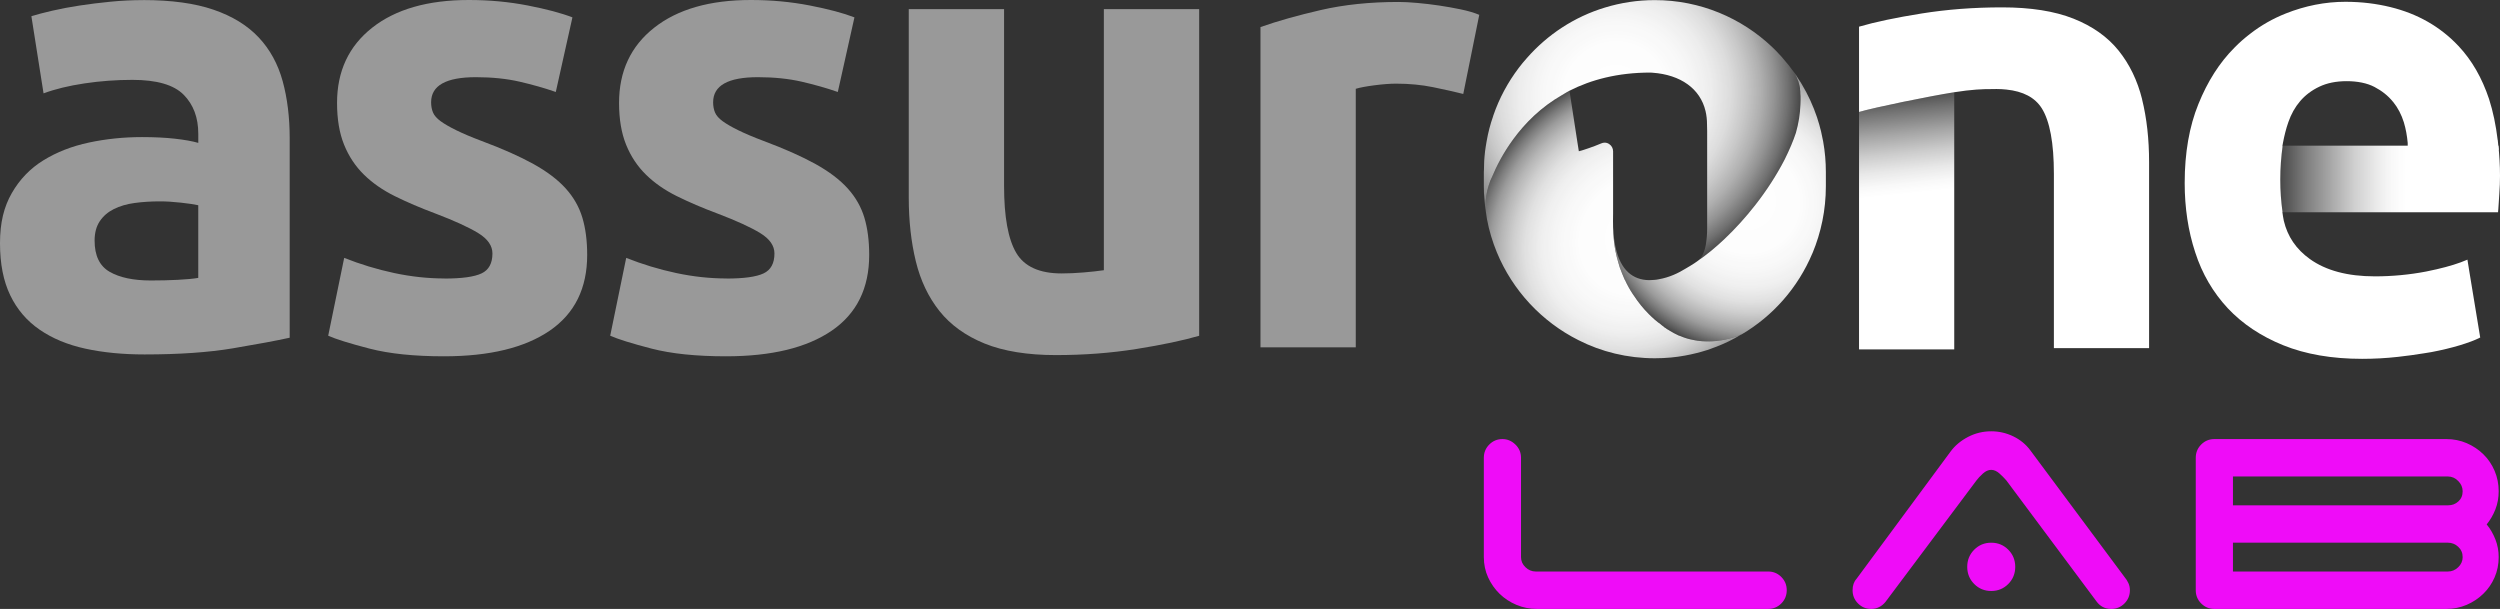
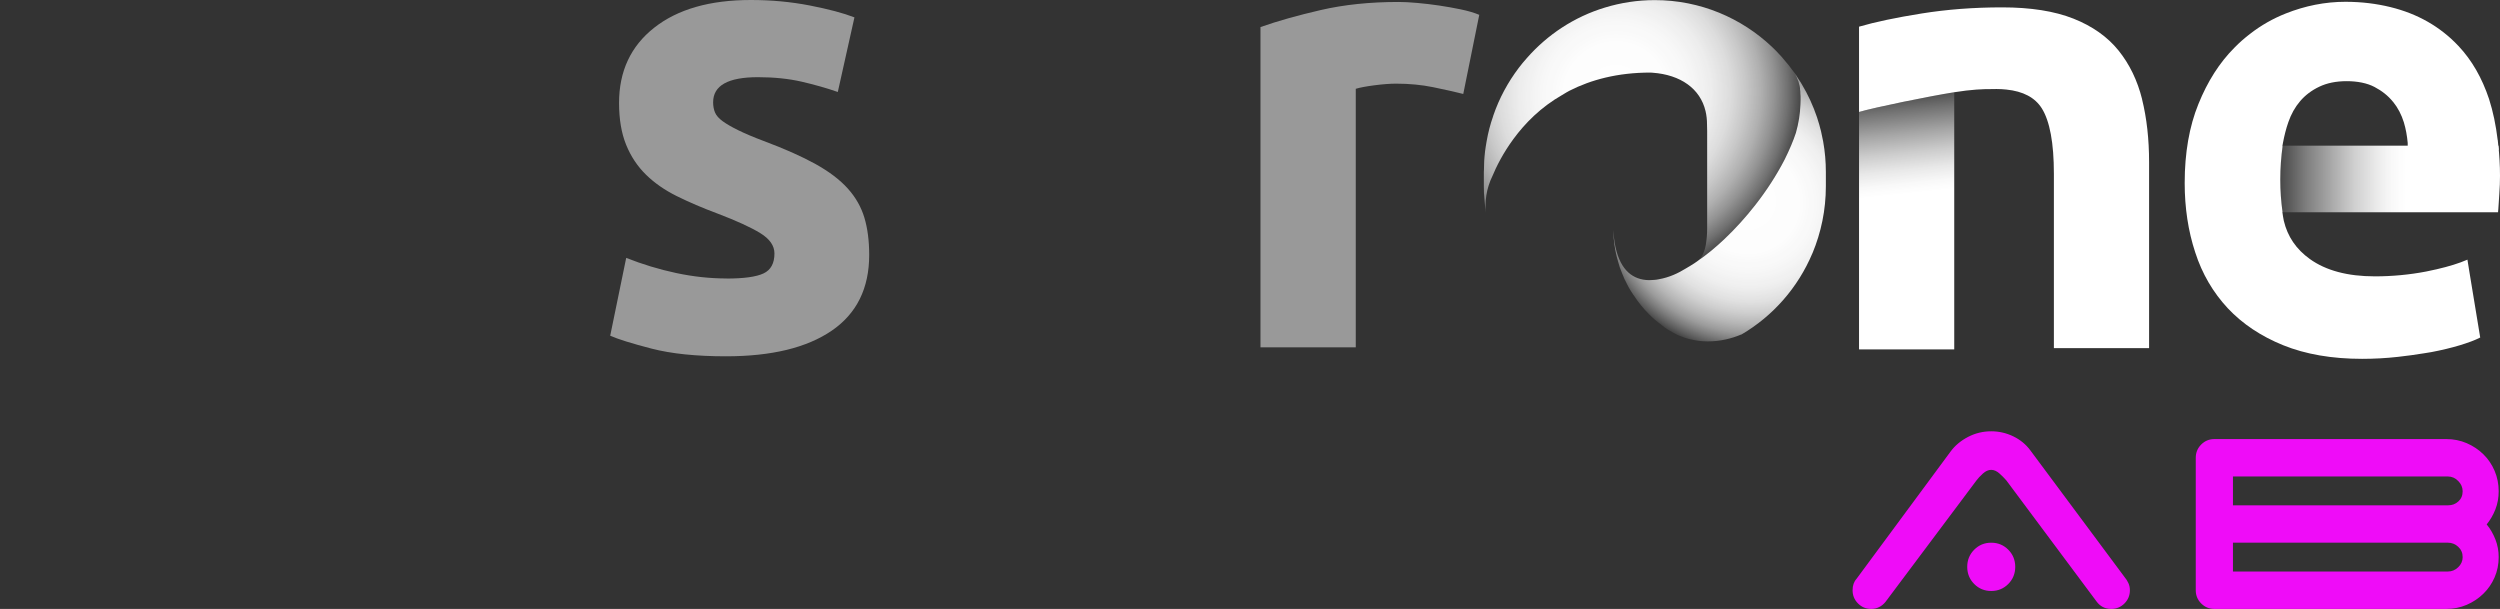
<svg xmlns="http://www.w3.org/2000/svg" width="505" height="123" viewBox="0 0 505 123" fill="none">
  <rect x="0" y="0" width="505" height="123" fill="#333333" stroke="none" />
  <g clip-path="url(#clip0_1070_222)">
    <path d="M368.824 34.755V37.629C368.824 42.424 367.855 46.988 366.124 51.14C366.124 51.169 366.103 51.169 366.103 51.169C363.195 58.094 358.146 63.835 351.77 67.575H351.719C349.831 68.37 347.49 68.984 344.861 68.962C344.251 68.962 343.612 68.911 342.973 68.832C342.772 68.781 342.563 68.752 342.362 68.731C342.312 68.702 342.283 68.702 342.262 68.702C341.321 68.55 340.402 68.29 339.504 67.907C339.454 67.907 339.404 67.879 339.375 67.857C339.296 67.828 339.224 67.806 339.117 67.778C338.456 67.467 337.817 67.135 337.206 66.752C337.156 66.723 337.106 66.673 337.056 66.651C336.826 66.55 336.646 66.42 336.467 66.268C336.388 66.239 336.316 66.189 336.237 66.138C336.237 66.109 335.978 65.907 335.978 65.907C335.878 65.828 335.799 65.777 335.698 65.705L335.497 65.525C334.679 64.961 333.889 64.268 333.049 63.423C331.928 62.297 330.93 61.062 330.068 59.733C329.989 59.654 329.939 59.553 329.867 59.452C329.257 58.556 328.747 57.632 328.288 56.628C328.259 56.599 328.237 56.549 328.208 56.498C328.208 56.498 328.209 56.469 328.187 56.469C327.828 55.646 327.498 54.83 327.189 53.985C327.189 53.956 326.93 53.111 326.93 53.111C326.42 51.443 326.09 49.754 325.961 48.035C325.911 47.522 325.882 47.01 325.882 46.497C325.903 47.01 325.961 47.493 326.011 47.956C326.09 48.598 326.162 49.183 326.291 49.725C326.291 49.775 326.32 49.826 326.32 49.876C326.32 49.956 326.341 50.028 326.37 50.079C327.39 54.613 329.86 56.541 333.099 56.592H333.149C333.479 56.592 333.788 56.563 334.119 56.541C334.427 56.513 334.758 56.491 335.059 56.411C337.178 56.05 339.009 55.184 340.538 54.231C340.818 54.079 341.098 53.92 341.357 53.747C341.379 53.747 341.407 53.747 341.436 53.696C341.975 53.386 342.456 53.054 342.887 52.75C342.887 52.75 342.908 52.75 342.908 52.721C344.718 51.494 346.556 49.977 348.366 48.259C350.534 46.208 352.624 43.897 354.563 41.413C356.832 38.518 358.843 35.413 360.451 32.307C360.473 32.279 360.473 32.257 360.502 32.206C361.421 30.358 362.211 28.538 362.8 26.747V26.718C363.309 24.92 363.618 23.028 363.69 21.079C363.719 20.768 363.719 20.436 363.719 20.133C363.719 19.699 363.719 19.259 363.669 18.847C363.669 18.616 363.668 18.363 363.618 18.132C363.597 17.62 363.489 17.136 363.338 16.674C363.338 16.573 363.309 16.493 363.259 16.421C363.159 16.139 363.058 15.858 362.929 15.576C362.778 15.215 362.57 14.883 362.369 14.551C362.728 15.063 363.08 15.576 363.388 16.118C363.618 16.428 363.798 16.731 363.977 17.042C365.227 19.122 366.247 21.353 367.036 23.685C367.087 23.916 367.166 24.119 367.238 24.35C367.417 24.913 367.597 25.476 367.719 26.04C367.798 26.27 367.848 26.523 367.898 26.754C368.027 27.346 368.149 27.91 368.257 28.473C368.257 28.523 368.286 28.574 368.286 28.625C368.645 30.625 368.824 32.676 368.824 34.755Z" fill="url(#paint0_radial_1070_222)" />
-     <path d="M351.719 67.575C350.06 68.601 348.329 69.424 346.491 70.117C345.952 70.319 345.421 70.529 344.882 70.709H344.861C343.41 71.171 341.881 71.554 340.322 71.836C339.403 72.016 338.484 72.117 337.543 72.219C336.473 72.32 335.375 72.37 334.283 72.37C328.725 72.37 323.468 71.063 318.829 68.702C311.433 64.983 305.544 58.679 302.356 50.959C301.487 48.829 300.798 46.598 300.367 44.266C300.288 43.832 300.216 43.392 300.166 42.93C300.116 42.468 300.087 42.005 300.087 41.522C300.087 40.113 300.288 38.778 300.697 37.499C300.748 37.348 300.798 37.218 300.848 37.066C300.999 36.683 301.178 36.243 301.358 35.81C302.277 33.578 303.677 30.834 305.717 28.069C308.065 24.862 311.275 21.635 315.533 19.194C315.842 18.992 316.144 18.811 316.474 18.631C316.654 18.529 316.833 18.428 317.034 18.32L318.643 28.784L318.923 30.553C319.512 30.401 320.201 30.192 320.984 29.91C321.723 29.657 322.564 29.347 323.454 28.964C323.684 28.863 323.914 28.812 324.143 28.812C324.474 28.812 324.804 28.913 325.084 29.123C325.565 29.433 325.845 29.997 325.845 30.56V43.146C325.824 44.143 325.824 45.067 325.845 45.941C325.845 46.143 325.845 46.324 325.874 46.504C325.874 47.017 325.896 47.529 325.953 48.042C326.082 49.761 326.413 51.451 326.922 53.119C326.922 53.119 327.181 53.964 327.181 53.992C327.49 54.837 327.82 55.66 328.179 56.477C328.201 56.477 328.201 56.505 328.201 56.505C328.229 56.556 328.251 56.606 328.28 56.635C328.739 57.632 329.249 58.556 329.86 59.459C329.939 59.56 329.989 59.661 330.061 59.74C330.93 61.076 331.921 62.304 333.041 63.43C333.881 64.275 334.671 64.969 335.489 65.532L335.691 65.712C335.791 65.792 335.87 65.842 335.971 65.915C335.971 65.915 336.229 66.117 336.229 66.145C336.308 66.196 336.38 66.247 336.459 66.275C336.638 66.427 336.818 66.557 337.048 66.658C337.098 66.687 337.148 66.738 337.199 66.759C337.809 67.142 338.448 67.474 339.109 67.785C339.209 67.814 339.288 67.835 339.367 67.864C339.389 67.893 339.446 67.915 339.497 67.915C340.387 68.297 341.306 68.557 342.254 68.709C342.276 68.709 342.304 68.709 342.355 68.738C342.556 68.767 342.764 68.788 342.965 68.839C343.604 68.918 344.243 68.969 344.854 68.969C347.482 68.998 349.823 68.377 351.711 67.582L351.719 67.575Z" fill="url(#paint1_radial_1070_222)" />
    <path d="M363.726 20.14C363.726 20.45 363.726 20.782 363.697 21.086C363.618 23.035 363.316 24.935 362.806 26.725V26.754C362.218 28.552 361.428 30.372 360.509 32.214C360.487 32.264 360.487 32.293 360.458 32.315C358.85 35.42 356.839 38.517 354.57 41.42C352.631 43.904 350.541 46.215 348.373 48.266C346.563 49.985 344.725 51.494 342.915 52.729C343.174 52.548 343.396 52.317 343.576 52.064C344.085 51.371 344.394 50.425 344.567 49.501C344.746 48.425 344.847 47.298 344.847 46.143V26.48C344.847 26.047 344.847 25.584 344.818 25.144C344.818 24.148 344.717 23.295 344.516 22.429C343.446 17.916 339.49 15.099 333.809 14.688C333.659 14.688 333.529 14.659 333.379 14.659C326.75 14.659 321.372 16.118 317.034 18.327C316.833 18.428 316.654 18.529 316.474 18.638C316.144 18.818 315.835 18.999 315.534 19.201C311.275 21.634 308.065 24.87 305.717 28.076C303.678 30.841 302.277 33.586 301.358 35.817C301.157 36.228 300.978 36.64 300.848 37.073C300.798 37.225 300.748 37.355 300.698 37.507C300.288 38.792 300.087 40.121 300.087 41.529C300.087 42.013 300.116 42.475 300.166 42.937C300.015 42.092 299.936 41.218 299.865 40.344C299.764 39.449 299.735 38.546 299.735 37.629V34.755C299.735 34.553 299.735 34.344 299.764 34.142V34.062C299.764 33.78 299.764 33.499 299.786 33.217C299.786 32.654 299.836 32.091 299.886 31.499C299.936 30.856 300.015 30.271 300.116 29.628C300.166 29.267 300.216 28.913 300.295 28.552C300.597 26.812 301.035 25.093 301.624 23.447C301.624 23.418 301.645 23.396 301.645 23.346C302.845 19.837 304.604 16.601 306.794 13.706C307.304 13.041 307.843 12.37 308.424 11.734C312.582 6.99 318.011 3.401 324.18 1.531C327.368 0.556 330.757 0.022 334.276 0.022C343.454 0.022 351.791 3.64 357.959 9.481L357.988 9.51C358.247 9.741 358.469 9.972 358.699 10.204C359.539 11.048 360.307 11.922 361.018 12.818C361.018 12.818 361.018 12.846 361.047 12.846C361.349 13.229 361.658 13.59 361.916 13.973C362.067 14.153 362.225 14.356 362.376 14.565C362.577 14.897 362.785 15.229 362.936 15.591C363.065 15.843 363.194 16.132 363.266 16.435C363.316 16.515 363.345 16.587 363.345 16.688C363.424 16.941 363.474 17.201 363.525 17.461C363.553 17.692 363.575 17.923 363.625 18.154C363.675 18.385 363.675 18.638 363.675 18.869C363.726 19.28 363.726 19.714 363.726 20.154V20.14Z" fill="url(#paint2_radial_1070_222)" />
    <path d="M505 35.495C505 36.64 504.957 37.88 504.857 39.252C504.799 40.359 504.727 41.306 504.663 42.208C504.648 42.436 504.634 42.67 504.605 42.883H461.028C460.733 40.734 460.575 38.54 460.575 36.258C460.575 33.852 460.755 31.585 461.042 29.428H504.677C504.871 31.364 505 33.36 505 35.495Z" fill="url(#paint3_linear_1070_222)" />
    <path d="M375.525 22.617V70.572H394.756V18.623C389.593 19.447 378.793 21.656 375.525 22.61V22.617Z" fill="url(#paint4_linear_1070_222)" />
    <path d="M432.708 20.053C431.76 16.248 430.166 12.962 427.933 10.189C425.692 7.423 422.662 5.279 418.834 3.762C415.007 2.246 410.203 1.488 404.443 1.488C398.684 1.488 393.342 1.899 388.178 2.722C383.015 3.546 378.8 4.434 375.525 5.387V22.617C378.793 21.663 389.593 19.454 394.756 18.631C398.203 18.082 400.616 17.966 402.655 17.995C402.856 17.995 403.072 17.981 403.273 17.981C403.984 17.981 404.645 18.024 405.284 18.089C408.666 18.436 411.057 19.692 412.436 21.873C414.066 24.473 414.885 28.885 414.885 35.109V70.319H434.116V32.77C434.116 28.098 433.642 23.859 432.694 20.046L432.708 20.053Z" fill="white" />
    <g opacity="0.5">
-       <path d="M28.932 0.014C34.62 0.014 39.352 0.664 43.144 1.964C46.935 3.264 49.966 5.127 52.249 7.553C54.533 9.98 56.141 12.926 57.096 16.385C58.044 19.851 58.518 23.707 58.518 27.946V68.218C55.761 68.824 51.926 69.539 47.022 70.362C42.11 71.186 36.171 71.597 29.191 71.597C24.796 71.597 20.811 71.207 17.242 70.427C13.665 69.648 10.585 68.37 8.007 66.593C5.422 64.817 3.44 62.499 2.068 59.646C0.689 56.787 0 53.285 0 49.125C0 44.966 0.797 41.767 2.391 38.994C3.985 36.221 6.118 34.011 8.79 32.372C11.461 30.726 14.513 29.534 17.96 28.798C21.399 28.061 24.976 27.693 28.681 27.693C31.18 27.693 33.399 27.801 35.338 28.018C37.277 28.235 38.842 28.516 40.056 28.863V27.043C40.056 23.75 39.065 21.114 37.083 19.122C35.101 17.128 31.654 16.132 26.749 16.132C23.475 16.132 20.243 16.37 17.062 16.847C13.874 17.323 11.116 17.995 8.797 18.861L6.341 3.271C7.461 2.925 8.861 2.556 10.542 2.166C12.222 1.776 14.053 1.43 16.035 1.126C18.017 0.823 20.107 0.563 22.297 0.347C24.495 0.13 26.706 0.022 28.954 0.022L28.932 0.014ZM30.483 56.657C32.379 56.657 34.189 56.614 35.912 56.527C37.636 56.44 39.015 56.31 40.049 56.137V41.456C39.273 41.283 38.11 41.11 36.559 40.937C35.008 40.763 33.586 40.676 32.293 40.676C30.483 40.676 28.782 40.785 27.187 41.002C25.593 41.218 24.193 41.63 22.986 42.236C21.78 42.843 20.832 43.666 20.143 44.706C19.453 45.746 19.109 47.045 19.109 48.605C19.109 51.638 20.121 53.739 22.146 54.902C24.171 56.072 26.943 56.657 30.476 56.657H30.483Z" fill="white" />
-       <path d="M89.785 56.267C93.318 56.267 95.81 55.92 97.275 55.227C98.74 54.534 99.472 53.191 99.472 51.198C99.472 49.638 98.524 48.273 96.629 47.103C94.733 45.934 91.846 44.612 87.975 43.139C84.959 42.013 82.224 40.843 79.775 39.63C77.319 38.416 75.229 36.965 73.513 35.275C71.789 33.585 70.454 31.571 69.506 29.231C68.558 26.891 68.084 24.082 68.084 20.79C68.084 14.384 70.454 9.315 75.193 5.589C79.925 1.863 86.432 0 94.704 0C98.84 0 102.797 0.368 106.589 1.105C110.38 1.841 113.389 2.643 115.63 3.509L112.269 18.58C110.028 17.8 107.594 17.107 104.973 16.5C102.345 15.894 99.393 15.59 96.126 15.59C90.094 15.59 87.085 17.28 87.085 20.66C87.085 21.439 87.214 22.133 87.473 22.739C87.731 23.346 88.248 23.931 89.024 24.494C89.799 25.057 90.855 25.671 92.191 26.321C93.526 26.978 95.228 27.7 97.296 28.48C101.519 30.054 105.002 31.607 107.759 33.13C110.517 34.661 112.685 36.308 114.28 38.077C115.874 39.846 116.994 41.818 117.64 43.977C118.287 46.136 118.61 48.641 118.61 51.494C118.61 58.238 116.089 63.336 111.055 66.788C106.014 70.24 98.891 71.973 89.677 71.973C83.645 71.973 78.633 71.453 74.626 70.413C70.619 69.373 67.847 68.507 66.296 67.814L69.527 52.093C72.802 53.393 76.156 54.411 79.602 55.148C83.042 55.884 86.446 56.252 89.807 56.252L89.785 56.267Z" fill="white" />
      <path d="M146.752 56.267C150.285 56.267 152.777 55.92 154.242 55.227C155.707 54.534 156.439 53.191 156.439 51.198C156.439 49.638 155.491 48.273 153.595 47.103C151.7 45.934 148.813 44.612 144.942 43.139C141.926 42.013 139.19 40.843 136.742 39.63C134.286 38.416 132.196 36.965 130.48 35.275C128.756 33.585 127.421 31.571 126.473 29.231C125.525 26.891 125.051 24.082 125.051 20.79C125.051 14.384 127.421 9.315 132.16 5.589C136.892 1.863 143.398 0 151.671 0C155.807 0 159.764 0.368 163.556 1.105C167.347 1.841 170.356 2.643 172.596 3.509L169.236 18.58C166.995 17.8 164.561 17.107 161.94 16.5C159.312 15.894 156.36 15.59 153.093 15.59C147.061 15.59 144.052 17.28 144.052 20.66C144.052 21.439 144.181 22.133 144.44 22.739C144.698 23.346 145.215 23.931 145.991 24.494C146.766 25.057 147.822 25.671 149.158 26.321C150.493 26.978 152.195 27.7 154.263 28.48C158.486 30.054 161.969 31.607 164.726 33.13C167.484 34.661 169.652 36.308 171.246 38.077C172.841 39.846 173.961 41.818 174.607 43.977C175.253 46.136 175.577 48.641 175.577 51.494C175.577 58.238 173.056 63.336 168.022 66.788C162.981 70.24 155.857 71.973 146.644 71.973C140.612 71.973 135.6 71.453 131.593 70.413C127.586 69.373 124.814 68.507 123.263 67.814L126.494 52.093C129.769 53.393 133.122 54.411 136.569 55.148C140.009 55.884 143.413 56.252 146.773 56.252L146.752 56.267Z" fill="white" />
-       <path d="M242.224 67.828C238.95 68.781 234.727 69.669 229.564 70.493C224.394 71.316 218.972 71.727 213.285 71.727C207.597 71.727 202.714 70.948 198.879 69.388C195.045 67.828 192.014 65.64 189.774 62.831C187.533 60.015 185.939 56.657 184.991 52.765C184.043 48.865 183.569 44.583 183.569 39.904V1.841H202.822V37.564C202.822 43.803 203.64 48.302 205.278 51.075C206.915 53.848 209.974 55.234 214.448 55.234C215.827 55.234 217.292 55.169 218.843 55.039C220.394 54.909 221.773 54.758 222.979 54.584V1.841H242.231V67.835L242.224 67.828Z" fill="white" />
      <path d="M295.572 18.977C293.848 18.544 291.823 18.089 289.497 17.612C287.17 17.136 284.671 16.897 282.007 16.897C280.8 16.897 279.357 17.006 277.677 17.222C275.996 17.439 274.725 17.677 273.863 17.937V70.16H254.618V5.466C258.058 4.253 262.13 3.105 266.826 2.022C271.522 0.939 276.75 0.397 282.524 0.397C283.558 0.397 284.807 0.462 286.272 0.592C287.737 0.722 289.202 0.895 290.667 1.112C292.132 1.329 293.597 1.589 295.062 1.892C296.527 2.195 297.776 2.563 298.81 2.997L295.579 18.977H295.572Z" fill="white" />
    </g>
    <path d="M504.733 30.168C504.625 28.937 504.546 28.285 504.546 28.285H504.532C504.173 25.302 503.599 22.521 502.789 20.002C501.376 15.765 499.339 12.188 496.606 9.284C492.905 5.36 488.308 2.76 482.85 1.428C480.074 0.747 477.047 0.363 473.776 0.363C469.667 0.363 465.643 1.167 461.741 2.717C459.13 3.752 456.72 5.121 454.518 6.837C453.414 7.67 452.359 8.604 451.362 9.625C448.336 12.652 445.919 16.46 444.082 21.008C442.232 25.555 441.307 30.878 441.307 36.953C441.307 41.964 442.01 46.664 443.437 50.987C444.843 55.346 447.052 59.082 450 62.254C452.983 65.426 456.706 67.917 461.217 69.741C465.736 71.566 471.051 72.486 477.147 72.486C479.557 72.486 481.96 72.356 484.37 72.088C486.221 71.892 487.985 71.631 489.671 71.363C490.144 71.276 490.653 71.219 491.141 71.124C493.242 70.726 495.15 70.263 496.865 69.749C498.579 69.227 499.977 68.713 501.003 68.177L498.858 55.165L498.421 52.449C496.735 53.188 494.663 53.825 492.21 54.39C491.535 54.556 490.847 54.701 490.094 54.846C486.701 55.498 483.237 55.824 479.73 55.824C474.221 55.824 469.832 54.651 466.575 52.312C463.814 50.328 462.085 47.764 461.332 44.607C461.275 44.296 461.217 43.97 461.153 43.63C461.153 43.601 461.139 43.572 461.139 43.528C461.11 43.289 461.052 43.05 461.038 42.819H461.067C460.773 40.697 460.615 38.532 460.615 36.28C460.615 33.905 460.794 31.667 461.081 29.538H461.038C461.067 29.285 461.124 29.06 461.167 28.814C461.433 27.424 461.77 26.026 462.25 24.665C462.81 23.05 463.599 21.638 464.632 20.429C465.657 19.227 466.948 18.249 468.505 17.511C470.047 16.772 471.897 16.395 474.042 16.395C476.186 16.395 478.152 16.779 479.651 17.568C481.15 18.351 482.412 19.35 483.38 20.559H483.395C484.377 21.776 485.095 23.151 485.582 24.723C485.991 26.084 486.228 27.467 486.357 28.872C486.371 29.096 486.343 29.314 486.357 29.538V32.674C486.357 32.674 504.847 31.479 504.726 30.168H504.733Z" fill="white" />
-     <path d="M306.308 122.173C305.002 121.622 303.868 120.876 302.903 119.931C301.939 118.988 301.167 117.885 300.595 116.626C300.02 115.367 299.735 114.003 299.735 112.536V92.471C299.735 91.423 300.101 90.531 300.832 89.796C301.562 89.061 302.446 88.694 303.492 88.694C304.483 88.694 305.356 89.061 306.111 89.796C306.866 90.531 307.245 91.423 307.245 92.471V112.536C307.245 113.322 307.544 114.005 308.145 114.581C308.745 115.159 309.435 115.445 310.22 115.445H357.165C358.208 115.445 359.094 115.813 359.825 116.548C360.556 117.283 360.922 118.174 360.922 119.223C360.922 120.271 360.556 121.163 359.825 121.898C359.094 122.632 358.208 123 357.165 123H310.453C308.992 123 307.611 122.724 306.308 122.173Z" fill="#EF0CF8" />
    <path d="M380.872 121.584C380.09 122.527 379.123 123 377.978 123C376.933 123 376.049 122.632 375.318 121.898C374.587 121.163 374.222 120.274 374.222 119.223C374.222 118.28 374.482 117.518 375.004 116.94L394.016 91.212C394.903 90.007 396.077 89.024 397.536 88.262C398.995 87.502 400.561 87.121 402.23 87.121C403.794 87.121 405.282 87.465 406.69 88.145C408.098 88.829 409.245 89.772 410.132 90.977L429.145 116.548C429.456 116.915 429.717 117.323 429.927 117.766C430.133 118.212 430.238 118.699 430.238 119.223C430.238 120.274 429.873 121.163 429.142 121.898C428.411 122.632 427.524 123 426.482 123C425.23 123 424.238 122.503 423.508 121.506L405.277 97.037C404.912 96.619 404.455 96.159 403.907 95.659C403.358 95.162 402.797 94.911 402.225 94.911C401.652 94.911 401.091 95.16 400.543 95.659C399.994 96.159 399.565 96.616 399.253 97.037L380.866 121.584H380.872ZM397.38 114.502C397.38 113.138 397.85 111.984 398.788 111.041C399.726 110.098 400.873 109.626 402.23 109.626C403.587 109.626 404.734 110.098 405.672 111.041C406.61 111.984 407.08 113.141 407.08 114.502C407.08 115.864 406.61 117.021 405.672 117.964C404.734 118.907 403.584 119.379 402.23 119.379C400.876 119.379 399.726 118.907 398.788 117.964C397.85 117.021 397.38 115.867 397.38 114.502Z" fill="#EF0CF8" />
    <path d="M444.64 121.898C443.909 121.163 443.544 120.274 443.544 119.223V92.471C443.544 91.423 443.909 90.531 444.64 89.796C445.371 89.061 446.255 88.694 447.3 88.694H494.168C495.627 88.694 496.997 88.97 498.276 89.521C499.552 90.072 500.676 90.818 501.64 91.763C502.605 92.706 503.363 93.822 503.911 95.108C504.459 96.394 504.733 97.772 504.733 99.24C504.733 100.553 504.51 101.771 504.069 102.898C503.626 104.027 503.037 105.035 502.309 105.927C503.04 106.818 503.626 107.829 504.069 108.955C504.512 110.085 504.733 111.276 504.733 112.536C504.733 114.005 504.459 115.367 503.911 116.626C503.363 117.885 502.605 118.988 501.64 119.931C500.676 120.874 499.552 121.622 498.276 122.173C496.997 122.724 495.627 123 494.168 123H447.3C446.255 123 445.371 122.632 444.64 121.898ZM451.057 96.249V102.071H494.56C495.342 102.071 496.019 101.809 496.594 101.285C497.167 100.761 497.454 100.08 497.454 99.24C497.454 98.453 497.153 97.759 496.554 97.154C495.955 96.551 495.264 96.249 494.48 96.249H451.054H451.057ZM451.057 115.445H494.482C495.264 115.445 495.955 115.159 496.557 114.581C497.156 114.005 497.457 113.322 497.457 112.536C497.457 111.698 497.156 111.001 496.557 110.45C495.957 109.898 495.267 109.623 494.482 109.623H451.057V115.445Z" fill="#EF0CF8" />
  </g>
  <defs>
    <radialGradient id="paint0_radial_1070_222" cx="0" cy="0" r="1" gradientUnits="userSpaceOnUse" gradientTransform="translate(352.447 40.343) rotate(124.471) scale(31.226 33.034)">
      <stop stop-color="white" />
      <stop offset="0.33" stop-color="white" stop-opacity="0.99" />
      <stop offset="0.46" stop-color="white" stop-opacity="0.96" />
      <stop offset="0.56" stop-color="white" stop-opacity="0.92" />
      <stop offset="0.65" stop-color="white" stop-opacity="0.85" />
      <stop offset="0.72" stop-color="white" stop-opacity="0.76" />
      <stop offset="0.79" stop-color="white" stop-opacity="0.64" />
      <stop offset="0.85" stop-color="white" stop-opacity="0.51" />
      <stop offset="0.9" stop-color="white" stop-opacity="0.36" />
      <stop offset="0.95" stop-color="white" stop-opacity="0.19" />
      <stop offset="1" stop-color="white" stop-opacity="0" />
    </radialGradient>
    <radialGradient id="paint1_radial_1070_222" cx="0" cy="0" r="1" gradientUnits="userSpaceOnUse" gradientTransform="translate(331.075 47.469) rotate(-135.401) scale(33.203 37.522)">
      <stop stop-color="white" />
      <stop offset="0.33" stop-color="white" stop-opacity="0.99" />
      <stop offset="0.46" stop-color="white" stop-opacity="0.96" />
      <stop offset="0.56" stop-color="white" stop-opacity="0.92" />
      <stop offset="0.65" stop-color="white" stop-opacity="0.85" />
      <stop offset="0.72" stop-color="white" stop-opacity="0.76" />
      <stop offset="0.79" stop-color="white" stop-opacity="0.64" />
      <stop offset="0.85" stop-color="white" stop-opacity="0.51" />
      <stop offset="0.9" stop-color="white" stop-opacity="0.36" />
      <stop offset="0.95" stop-color="white" stop-opacity="0.19" />
      <stop offset="1" stop-color="white" stop-opacity="0" />
    </radialGradient>
    <radialGradient id="paint2_radial_1070_222" cx="0" cy="0" r="1" gradientUnits="userSpaceOnUse" gradientTransform="translate(326.254 19.09) rotate(35.471) scale(38.512 39.354)">
      <stop stop-color="white" />
      <stop offset="0.26" stop-color="white" stop-opacity="0.99" />
      <stop offset="0.39" stop-color="white" stop-opacity="0.96" />
      <stop offset="0.5" stop-color="white" stop-opacity="0.91" />
      <stop offset="0.6" stop-color="white" stop-opacity="0.83" />
      <stop offset="0.68" stop-color="white" stop-opacity="0.73" />
      <stop offset="0.76" stop-color="white" stop-opacity="0.61" />
      <stop offset="0.83" stop-color="white" stop-opacity="0.47" />
      <stop offset="0.9" stop-color="white" stop-opacity="0.3" />
      <stop offset="0.96" stop-color="white" stop-opacity="0.12" />
      <stop offset="1" stop-color="white" stop-opacity="0" />
    </radialGradient>
    <linearGradient id="paint3_linear_1070_222" x1="460.568" y1="36.156" x2="505" y2="36.156" gradientUnits="userSpaceOnUse">
      <stop stop-color="white" stop-opacity="0.1" />
      <stop offset="0.12" stop-color="white" stop-opacity="0.37" />
      <stop offset="0.24" stop-color="white" stop-opacity="0.59" />
      <stop offset="0.34" stop-color="white" stop-opacity="0.77" />
      <stop offset="0.44" stop-color="white" stop-opacity="0.9" />
      <stop offset="0.51" stop-color="white" stop-opacity="0.97" />
      <stop offset="0.57" stop-color="white" />
    </linearGradient>
    <linearGradient id="paint4_linear_1070_222" x1="382.376" y1="17.526" x2="384.612" y2="39.187" gradientUnits="userSpaceOnUse">
      <stop stop-color="white" stop-opacity="0" />
      <stop offset="0.01" stop-color="white" stop-opacity="0.02" />
      <stop offset="0.23" stop-color="white" stop-opacity="0.31" />
      <stop offset="0.44" stop-color="white" stop-opacity="0.56" />
      <stop offset="0.62" stop-color="white" stop-opacity="0.75" />
      <stop offset="0.78" stop-color="white" stop-opacity="0.89" />
      <stop offset="0.91" stop-color="white" stop-opacity="0.97" />
      <stop offset="1" stop-color="white" />
    </linearGradient>
    <clipPath id="clip0_1070_222">
      <rect width="505" height="123" fill="white" />
    </clipPath>
  </defs>
</svg>